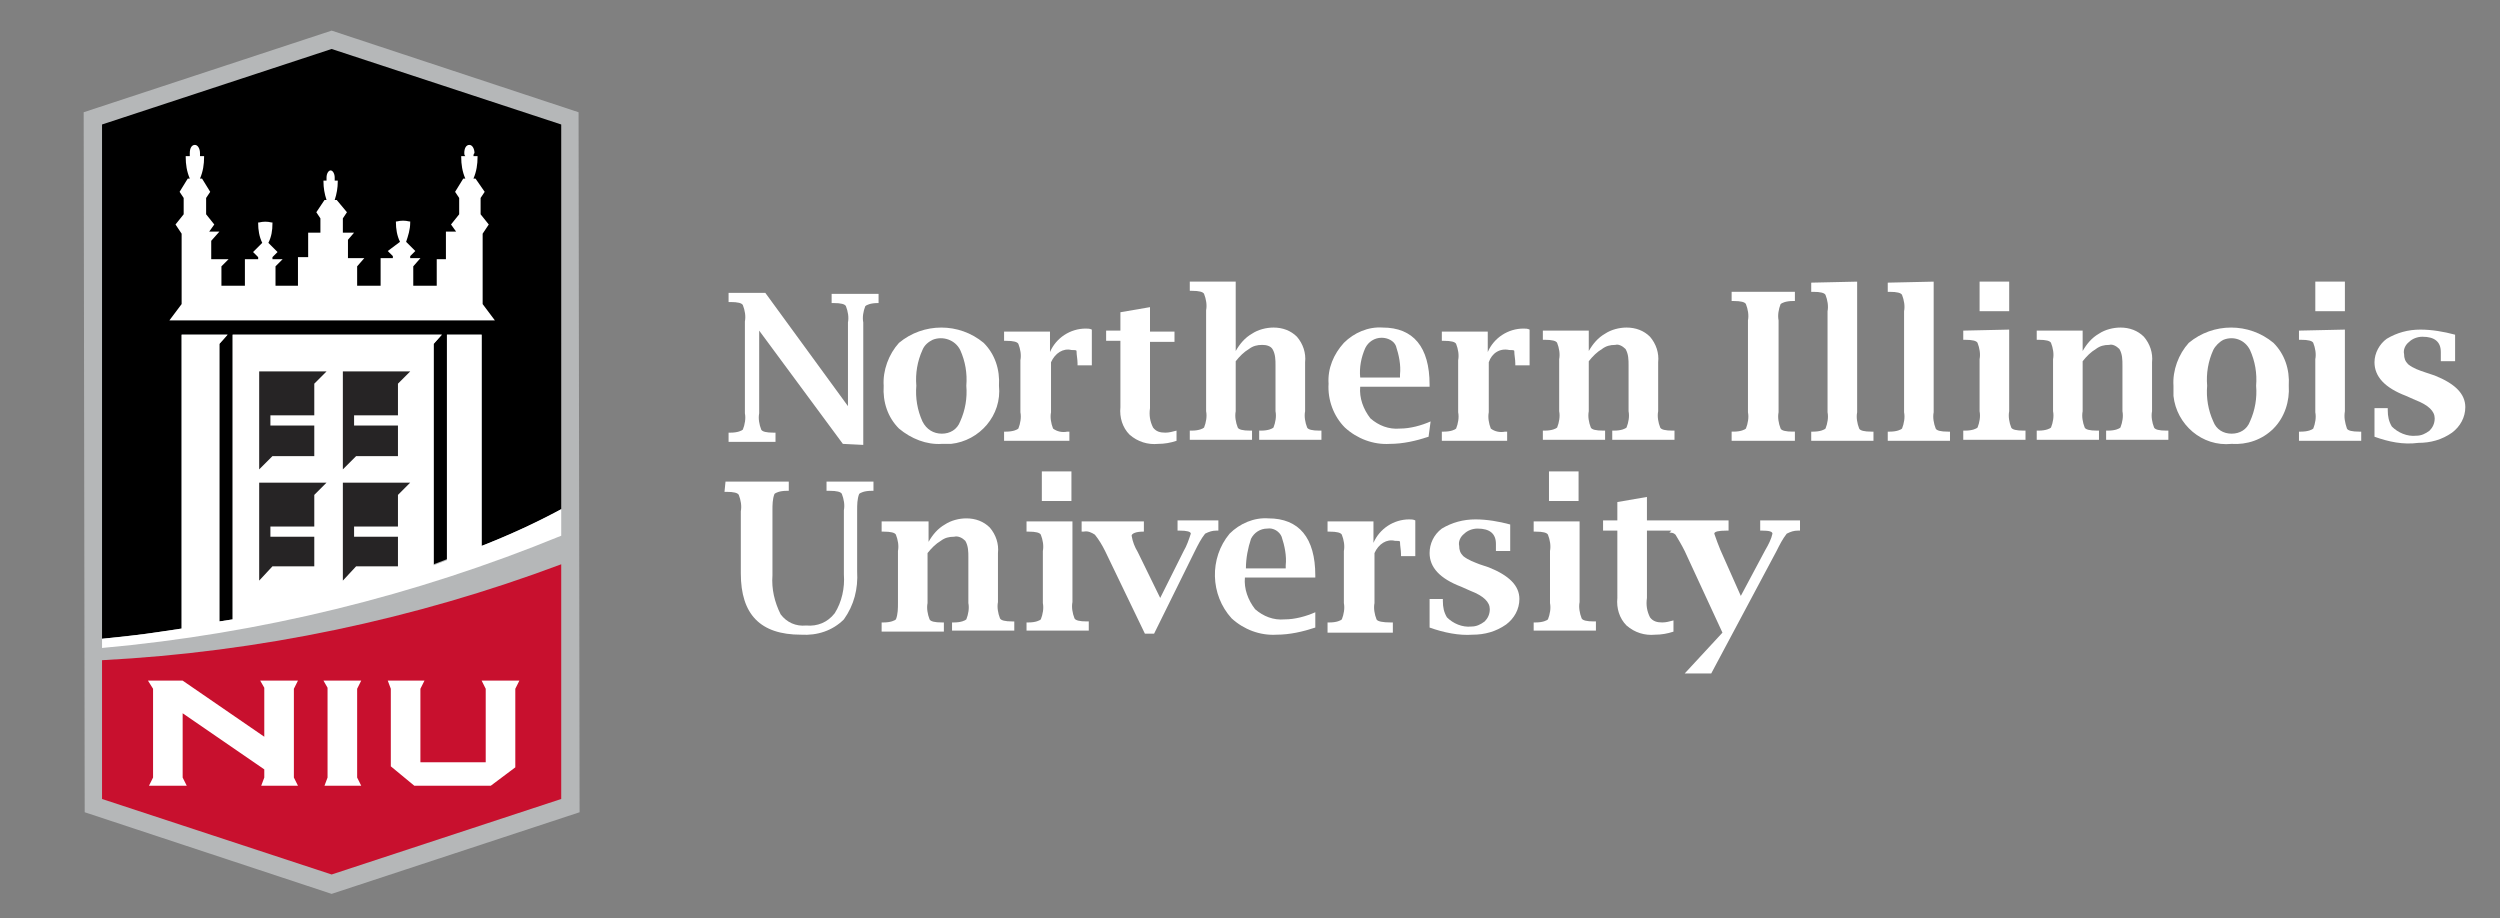
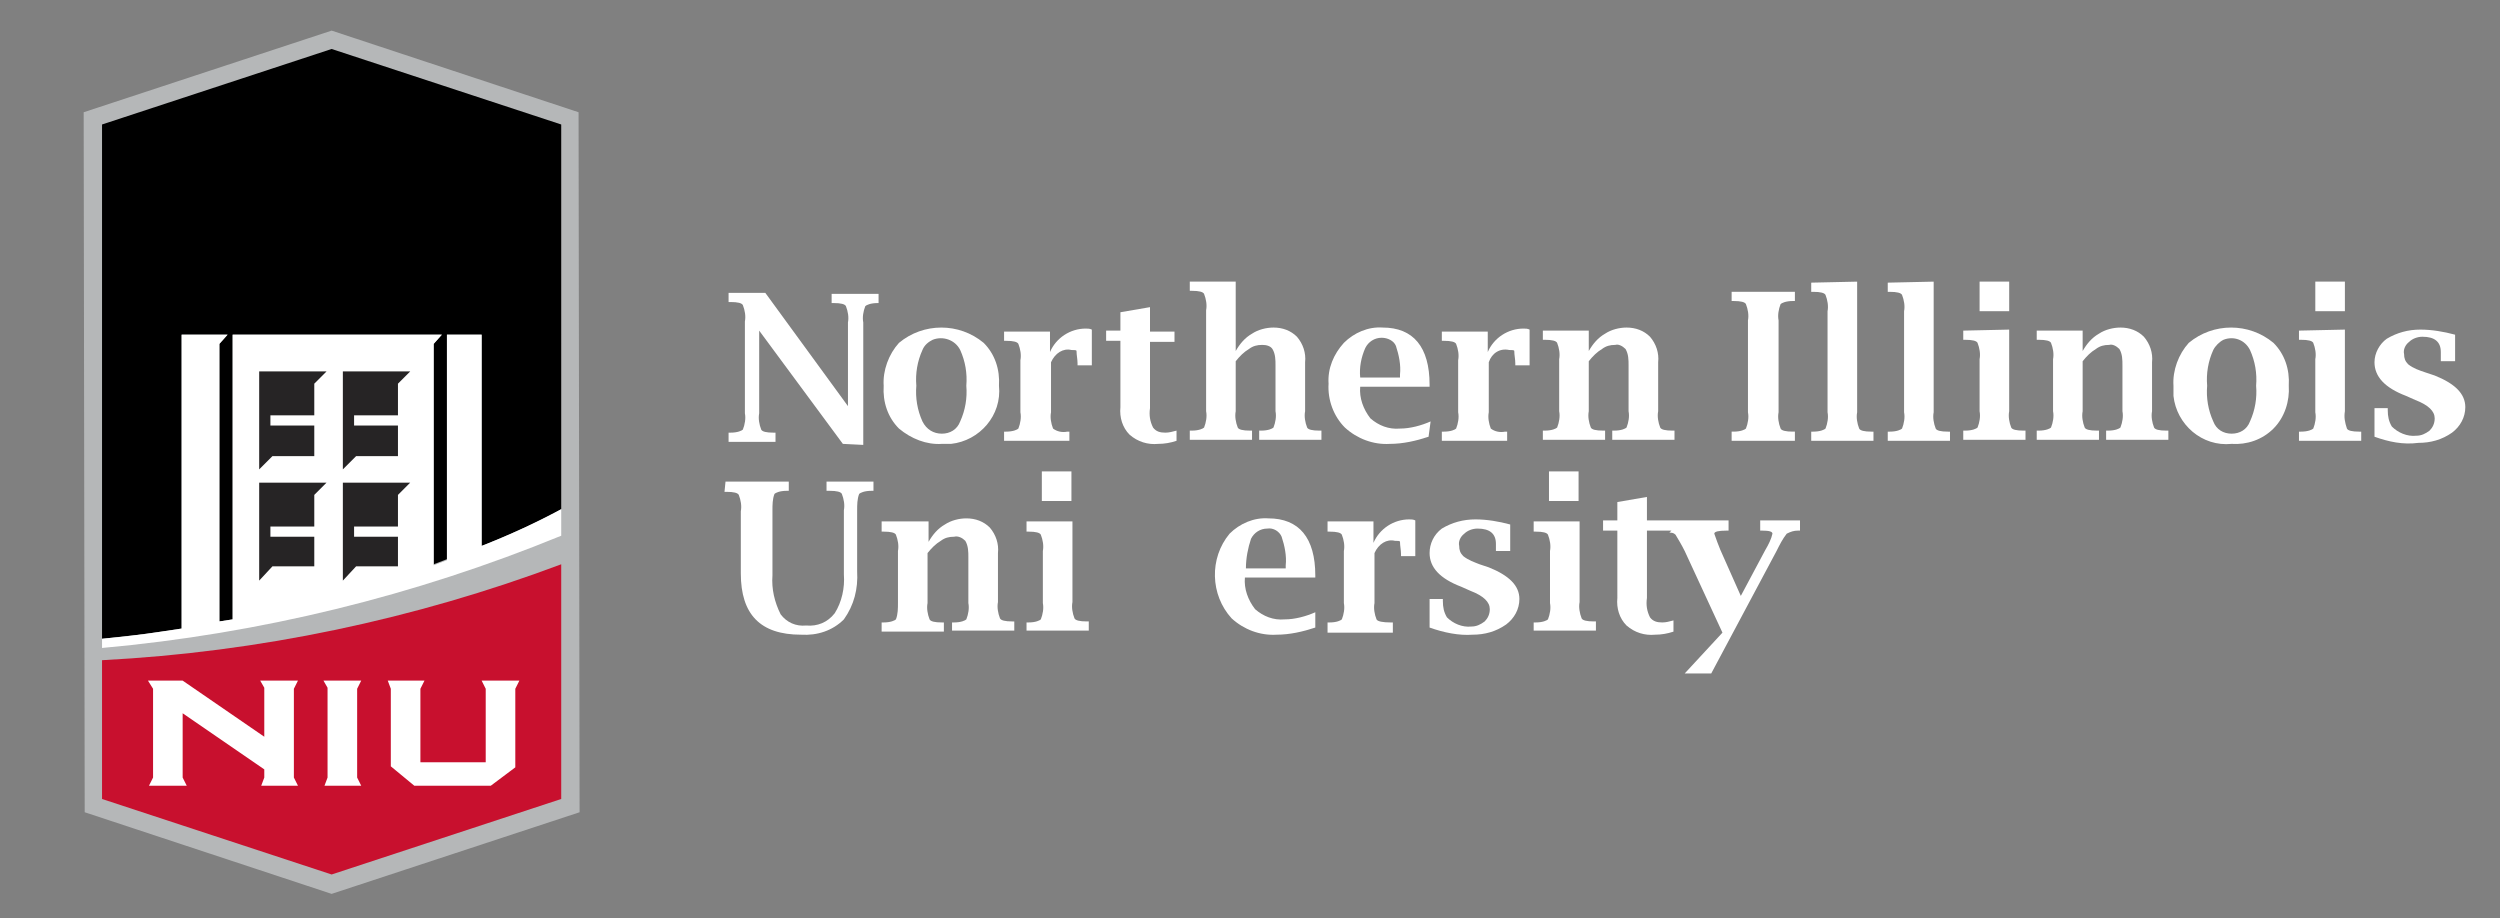
<svg xmlns="http://www.w3.org/2000/svg" version="1.1" id="Layer_1" x="0px" y="0px" viewBox="0 0 245 90" style="enable-background:new 0 0 245 90;" xml:space="preserve">
  <rect x="0" y="0" width="245" height="90" fill="#808080" stroke="none" />
  <style type="text/css">
	.st0{fill:#B5B7B8;}
	.st1{fill:#C8102E;}
	.st2{fill:#FFFFFF;}
	.st3{fill:#262425;}
</style>
  <polygon class="st0" points="56.7,11 32.5,3 8.2,11 8.3,79.6 32.5,87.6 56.8,79.6 " />
  <path class="st1" d="M10,78.3l22.5,7.4L55,78.3v-23c-14.4,5.4-29.6,8.6-45,9.4V78.3z" />
  <path d="M32.5,4.8L10,12.2v50.4c1.9-0.2,3.8-0.4,5.8-0.7l2-0.3V32.8h4.5l-0.8,0.9v27.2l1.3-0.2V32.8h20.5l-0.8,0.9v21.6l1.3-0.5  V32.8h3.4v20.7c2.8-1.1,5.4-2.3,7.8-3.6V12.2L32.5,4.8z" />
-   <path class="st2" d="M16.6,31.4L16.6,31.4l31.8,0l0.1,0l-1.2-1.6v-6.9l0.6-0.9l-0.8-1v-1.6l0.4-0.6l-0.9-1.3h-0.2  c0.3-0.7,0.4-1.4,0.4-2.1v-0.1h-0.1h-0.3c0-0.1,0-0.2,0.1-0.3c0-0.4-0.2-0.8-0.5-0.8s-0.5,0.3-0.5,0.8c0,0.1,0,0.2,0.1,0.3h-0.3  h-0.1v0.1c0,0.7,0.1,1.4,0.4,2.1h-0.2l-0.8,1.3l0.4,0.6V21l-0.8,1l0.5,0.7h-1v2.7h-0.9V28h-2.3v-1.9l0.7-0.8l0,0h-1v-0.2l0.5-0.5  l-0.9-0.9c0.2-0.6,0.4-1.2,0.4-1.9v-0.1h-0.1c-0.4-0.1-0.8-0.1-1.2,0h-0.1v0.1c0,0.6,0.1,1.3,0.4,1.9L38,24.6l0.5,0.5v0.2h-1.2V28  H35v-1.9l0.7-0.8l0,0h-1.6v-1.8l0.6-0.7h-1.1v-1.4l0.4-0.6L33,19.6h-0.2c0.2-0.6,0.3-1.2,0.3-1.8v-0.1h-0.1h-0.2c0-0.1,0-0.2,0-0.3  c0-0.4-0.2-0.7-0.4-0.7S32,17,32,17.4c0,0.1,0,0.2,0,0.3h-0.2h-0.1v0.1c0,0.6,0.1,1.2,0.3,1.8h-0.2L31,20.8l0.4,0.6v1.4h-1.2v2.4h-1  V28H27v-1.9l0.7-0.7v0h-1v-0.2l0.5-0.5l-0.9-0.9c0.3-0.6,0.4-1.2,0.4-1.9v-0.1h-0.1c-0.4-0.1-0.8-0.1-1.2,0h-0.1v0.1  c0,0.6,0.1,1.3,0.4,1.9l-0.9,0.9l0.5,0.5v0.2H24V28h-2.3v-1.9l0.7-0.7l0,0h-1.7v-1.8l0.8-0.9h-1L21,22l-0.8-1v-1.6l0.4-0.6l-0.8-1.3  h-0.2c0.3-0.7,0.4-1.4,0.4-2.1v-0.1h-0.1h-0.3c0-0.1,0-0.2,0-0.3c0-0.4-0.2-0.8-0.5-0.8s-0.5,0.3-0.5,0.8c0,0.1,0,0.2,0,0.3h-0.3  h-0.1v0.1c0,0.7,0.1,1.4,0.4,2.1h-0.2l-0.8,1.3l0.4,0.6V21l-0.8,1l0.6,0.9v6.9L16.6,31.4z" />
  <path class="st2" d="M55,49.9c-2.4,1.3-5,2.5-7.8,3.6V32.8h-3.4v22.1l-1.3,0.5V33.7l0.8-0.9H22.8v27.9l-1.3,0.2V33.7l0.8-0.9h-4.5  v28.8l-2,0.3c-1.9,0.3-3.8,0.5-5.8,0.7v0.9c15.5-1.4,30.6-5.1,45-11L55,49.9z" />
  <polygon class="st3" points="40.2,36.4 33.6,36.4 33.6,46 34.9,44.7 39,44.7 39,41.7 34.7,41.7 34.7,40.7 39,40.7 39,37.6 " />
  <polygon class="st3" points="32,36.4 25.4,36.4 25.4,46 26.7,44.7 30.8,44.7 30.8,41.7 26.5,41.7 26.5,40.7 30.8,40.7 30.8,37.6 " />
  <polygon class="st3" points="40.2,47.3 33.6,47.3 33.6,56.9 34.9,55.5 39,55.5 39,52.6 34.7,52.6 34.7,51.6 39,51.6 39,48.5 " />
  <polygon class="st3" points="32,47.3 25.4,47.3 25.4,56.9 26.7,55.5 30.8,55.5 30.8,52.6 26.5,52.6 26.5,51.6 30.8,51.6 30.8,48.5   " />
  <polygon class="st2" points="29.2,66.7 25.5,66.7 25.9,67.4 25.9,67.5 25.9,72.2 17.9,66.7 14.5,66.7 15,67.5 15,76.2 14.6,77   18.3,77 17.9,76.2 17.9,69.9 25.9,75.4 25.9,76.2 25.6,77 29.2,77 28.8,76.2 28.8,67.5 " />
  <polygon class="st2" points="35.4,66.7 31.7,66.7 32.1,67.4 32.1,67.5 32.1,76.2 31.8,77 35.4,77 35,76.2 35,67.5 " />
  <polygon class="st2" points="50.9,66.7 47.2,66.7 47.6,67.5 47.6,74.7 41.2,74.7 41.2,67.5 41.6,66.7 38,66.7 38.3,67.5 38.3,75.1   40.6,77 48.1,77 50.5,75.2 50.5,67.5 " />
  <path class="st2" d="M82.6,43.5l-8.2-11.1v8.1c-0.1,0.5,0,1.1,0.2,1.6c0.1,0.2,0.5,0.3,1.2,0.3H76v0.9h-4.6v-0.9h0.2  c0.7,0,1.1-0.2,1.2-0.3c0.2-0.5,0.3-1.1,0.2-1.6v-9c0.1-0.5,0-1.1-0.2-1.6c-0.1-0.2-0.5-0.3-1.2-0.3h-0.2v-0.9H75l8.1,11.1v-8.2  c0.1-0.5,0-1.1-0.2-1.6c-0.1-0.2-0.5-0.3-1.2-0.3h-0.2v-0.9h4.6v0.9H86c-0.7,0-1.1,0.2-1.2,0.3c-0.2,0.5-0.3,1.1-0.2,1.6v12  L82.6,43.5z" />
  <path class="st2" d="M92.3,43.5c-1.5,0.1-3-0.5-4.2-1.5c-1.1-1.1-1.6-2.6-1.5-4.2c-0.1-1.5,0.5-3.1,1.5-4.2c2.4-2,5.9-2,8.3,0  c1.1,1.1,1.6,2.6,1.5,4.2c0.3,2.9-1.9,5.4-4.7,5.7C92.9,43.5,92.6,43.5,92.3,43.5 M92.3,42.5c0.8,0,1.5-0.4,1.8-1.2  c0.5-1.1,0.7-2.3,0.6-3.5c0.1-1.2-0.1-2.4-0.6-3.5c-0.5-1-1.7-1.4-2.7-1c-0.4,0.2-0.8,0.5-1,1c-0.5,1.1-0.7,2.3-0.6,3.5  c-0.1,1.2,0.1,2.4,0.6,3.5C90.8,42.1,91.5,42.5,92.3,42.5" />
  <path class="st2" d="M103,35.5v4.9c-0.1,0.5,0,1.1,0.2,1.6c0.4,0.3,0.9,0.4,1.4,0.3h0.2v0.9h-6.4v-0.9h0.2c0.7,0,1.1-0.2,1.2-0.3  c0.2-0.5,0.3-1.1,0.2-1.6v-5.1c0.1-0.5,0-1.1-0.2-1.6c-0.1-0.2-0.5-0.3-1.2-0.3h-0.2v-0.9h4.5v2c0.6-1.4,2-2.3,3.5-2.3  c0.2,0,0.4,0,0.6,0.1v3.5h-1.4v-0.2c0-0.4-0.1-0.8-0.1-1.2c0-0.1-0.2-0.1-0.5-0.1C104.2,34.1,103.4,34.6,103,35.5" />
  <path class="st2" d="M115.3,43.2c-0.6,0.2-1.2,0.3-1.8,0.3c-1,0.1-2-0.2-2.8-0.9c-0.7-0.7-1-1.7-0.9-2.7v-6.5h-1.4v-1h1.4v-1.8  l2.9-0.5v2.4h2.4v1h-2.4V40c-0.1,0.7,0,1.3,0.3,1.9c0.3,0.4,0.7,0.5,1.2,0.5c0.4,0,0.7-0.1,1.1-0.2L115.3,43.2z" />
  <path class="st2" d="M121.1,34.4c0.4-0.7,0.9-1.3,1.6-1.7c0.6-0.4,1.4-0.6,2.1-0.6c0.9,0,1.7,0.3,2.3,0.9c0.6,0.7,0.9,1.6,0.8,2.5  v4.8c-0.1,0.5,0,1.1,0.2,1.6c0.1,0.2,0.5,0.3,1.2,0.3h0.2v0.9h-6.1v-0.9h0.2c0.7,0,1.1-0.2,1.2-0.3c0.2-0.5,0.3-1.1,0.2-1.6v-4.5  c0-0.5,0-1.1-0.3-1.6c-0.2-0.3-0.6-0.4-1-0.4c-0.5,0-0.9,0.1-1.3,0.4c-0.5,0.3-0.9,0.7-1.3,1.2v4.9c-0.1,0.5,0,1.1,0.2,1.6  c0.1,0.2,0.5,0.3,1.2,0.3h0.2v0.9h-6.1v-0.9h0.2c0.7,0,1.1-0.2,1.2-0.3c0.2-0.5,0.3-1.1,0.2-1.6v-9.9c0.1-0.5,0-1.1-0.2-1.6  c-0.1-0.2-0.5-0.3-1.2-0.3h-0.2v-0.9h4.5L121.1,34.4z" />
  <path class="st2" d="M140,42.8c-1.2,0.4-2.5,0.7-3.8,0.7c-1.6,0.1-3.2-0.5-4.4-1.6c-1.1-1.1-1.7-2.7-1.6-4.3c-0.1-1.5,0.5-2.9,1.5-4  c1-1,2.4-1.6,3.8-1.5c3,0,4.6,1.9,4.6,5.6v0.2h-6.8c-0.1,1.1,0.3,2.2,1,3.1c0.8,0.7,1.8,1.1,2.9,1c1,0,2.1-0.3,3-0.7L140,42.8z   M133.3,37h3.9v-0.3c0.1-0.9-0.1-1.9-0.4-2.8c-0.2-0.5-0.8-0.8-1.4-0.8c-0.7,0-1.3,0.4-1.6,1C133.4,35,133.2,36,133.3,37" />
  <path class="st2" d="M145.9,35.5v4.9c-0.1,0.5,0,1.1,0.2,1.6c0.4,0.3,0.9,0.4,1.4,0.3h0.2v0.9h-6.4v-0.9h0.2c0.7,0,1.1-0.2,1.2-0.3  c0.2-0.5,0.3-1.1,0.2-1.6v-5.1c0.1-0.5,0-1.1-0.2-1.6c-0.1-0.2-0.5-0.3-1.2-0.3h-0.2v-0.9h4.5v2c0.6-1.4,2-2.3,3.5-2.3  c0.2,0,0.4,0,0.6,0.1v3.5h-1.4v-0.2c0-0.4-0.1-0.8-0.1-1.2c0-0.1-0.2-0.1-0.5-0.1C147,34.1,146.2,34.6,145.9,35.5" />
  <path class="st2" d="M155.7,34.4c0.4-0.7,0.9-1.3,1.6-1.7c0.6-0.4,1.4-0.6,2.1-0.6c0.9,0,1.7,0.3,2.3,0.9c0.6,0.7,0.9,1.6,0.8,2.5  v4.8c-0.1,0.5,0,1.1,0.2,1.6c0.1,0.2,0.5,0.3,1.2,0.3h0.2v0.9H158v-0.9h0.2c0.7,0,1.1-0.2,1.2-0.3c0.2-0.5,0.3-1.1,0.2-1.6v-4.5  c0-0.5,0-1.1-0.3-1.6c-0.3-0.3-0.7-0.5-1-0.4c-0.5,0-0.9,0.1-1.3,0.4c-0.5,0.3-0.9,0.7-1.3,1.2v4.9c-0.1,0.5,0,1.1,0.2,1.6  c0.1,0.2,0.5,0.3,1.2,0.3h0.2v0.9h-6.1v-0.9h0.2c0.7,0,1.1-0.2,1.2-0.3c0.2-0.5,0.3-1.1,0.2-1.6v-5.1c0.1-0.5,0-1.1-0.2-1.6  c-0.1-0.2-0.5-0.3-1.2-0.3h-0.2v-0.9h4.5L155.7,34.4z" />
  <path class="st2" d="M175.9,43.2h-6.2v-0.9h0.2c0.7,0,1.1-0.2,1.2-0.3c0.2-0.5,0.3-1.1,0.2-1.6v-9c0.1-0.5,0-1.1-0.2-1.6  c-0.1-0.2-0.5-0.3-1.2-0.3h-0.2v-0.9h6.2v0.9h-0.2c-0.7,0-1.1,0.2-1.2,0.3c-0.2,0.5-0.3,1.1-0.2,1.6v9c-0.1,0.5,0,1.1,0.2,1.6  c0.1,0.2,0.5,0.3,1.2,0.3h0.2L175.9,43.2z" />
  <path class="st2" d="M182,27.6v12.8c-0.1,0.5,0,1.1,0.2,1.6c0.1,0.2,0.5,0.3,1.2,0.3h0.2v0.9h-6.1v-0.9h0.2c0.7,0,1.1-0.2,1.2-0.3  c0.2-0.5,0.3-1.1,0.2-1.6v-9.9c0.1-0.5,0-1.1-0.2-1.6c-0.1-0.2-0.5-0.3-1.2-0.3h-0.2v-0.9L182,27.6z" />
  <path class="st2" d="M189.5,27.6v12.8c-0.1,0.5,0,1.1,0.2,1.6c0.1,0.2,0.5,0.3,1.2,0.3h0.2v0.9h-6.1v-0.9h0.2c0.7,0,1.1-0.2,1.2-0.3  c0.2-0.5,0.3-1.1,0.2-1.6v-9.9c0.1-0.5,0-1.1-0.2-1.6c-0.1-0.2-0.5-0.3-1.2-0.3h-0.2v-0.9L189.5,27.6z" />
  <path class="st2" d="M196.9,32.3v8c-0.1,0.5,0,1.1,0.2,1.6c0.1,0.2,0.5,0.3,1.2,0.3h0.2v0.9h-6.1v-0.9h0.2c0.7,0,1.1-0.2,1.2-0.3  c0.2-0.5,0.3-1.1,0.2-1.6v-5.1c0.1-0.5,0-1.1-0.2-1.6c-0.1-0.2-0.5-0.3-1.2-0.3h-0.2v-0.9L196.9,32.3z M194,27.6h2.9v2.9H194V27.6z" />
  <path class="st2" d="M204.1,34.4c0.4-0.7,0.9-1.3,1.6-1.7c0.6-0.4,1.4-0.6,2.1-0.6c0.9,0,1.7,0.3,2.3,0.9c0.6,0.7,0.9,1.6,0.8,2.5  v4.8c-0.1,0.5,0,1.1,0.2,1.6c0.1,0.2,0.5,0.3,1.2,0.3h0.2v0.9h-6.1v-0.9h0.2c0.7,0,1.1-0.2,1.2-0.3c0.2-0.5,0.3-1.1,0.2-1.6v-4.5  c0-0.5,0-1.1-0.3-1.6c-0.3-0.3-0.7-0.5-1-0.4c-0.5,0-0.9,0.1-1.3,0.4c-0.5,0.3-0.9,0.7-1.3,1.2v4.9c-0.1,0.5,0,1.1,0.2,1.6  c0.1,0.2,0.5,0.3,1.2,0.3h0.2v0.9h-6.1v-0.9h0.2c0.7,0,1.1-0.2,1.2-0.3c0.2-0.5,0.3-1.1,0.2-1.6v-5.1c0.1-0.5,0-1.1-0.2-1.6  c-0.1-0.2-0.5-0.3-1.2-0.3h-0.2v-0.9h4.5V34.4z" />
  <path class="st2" d="M218.7,43.5c-2.9,0.3-5.4-1.9-5.7-4.7c0-0.3,0-0.6,0-1c-0.1-1.5,0.5-3.1,1.5-4.2c2.4-2,5.9-2,8.3,0  c1.1,1.1,1.6,2.6,1.5,4.2c0.1,1.5-0.4,3.1-1.5,4.2C221.7,43.1,220.2,43.6,218.7,43.5 M218.7,42.5c0.8,0,1.5-0.4,1.8-1.2  c0.5-1.1,0.7-2.3,0.6-3.5c0.1-1.2-0.1-2.4-0.6-3.5c-0.5-1-1.6-1.4-2.6-1c-0.4,0.2-0.8,0.6-1,1c-0.5,1.1-0.7,2.3-0.6,3.5  c-0.1,1.2,0.1,2.4,0.6,3.5C217.2,42.1,217.9,42.5,218.7,42.5" />
  <path class="st2" d="M229.8,32.3v8c-0.1,0.6,0,1.1,0.2,1.7c0.1,0.2,0.5,0.3,1.2,0.3h0.2v0.9h-6.1v-0.9h0.2c0.7,0,1.1-0.2,1.2-0.3  c0.2-0.5,0.3-1.1,0.2-1.6v-5.2c0.1-0.5,0-1.1-0.2-1.6c-0.1-0.2-0.5-0.3-1.2-0.3h-0.2v-0.9L229.8,32.3z M226.9,27.6h2.9v2.9h-2.9  V27.6z" />
  <path class="st2" d="M232.7,42.8v-2.8h1.3v0.2c0,0.6,0.1,1.1,0.4,1.6c0.6,0.6,1.5,1,2.4,0.9c0.5,0,0.9-0.2,1.3-0.5  c0.3-0.3,0.5-0.7,0.5-1.2c0-0.7-0.6-1.3-1.9-1.8l-0.9-0.4c-2.1-0.8-3.1-1.9-3.1-3.3c0-0.9,0.5-1.8,1.2-2.3c1-0.6,2.1-0.9,3.3-0.9  c1.1,0,2.3,0.2,3.4,0.5v2.6h-1.4V35v-0.5c0-1-0.6-1.5-1.8-1.5c-0.5,0-1,0.2-1.3,0.5c-0.4,0.3-0.6,0.8-0.5,1.2c0,0.4,0.1,0.7,0.4,1  c0.5,0.4,1.1,0.6,1.7,0.8l0.9,0.3c2,0.8,3,1.8,3,3.1c0,1-0.5,1.9-1.3,2.5c-1,0.7-2.1,1-3.3,1C235.5,43.6,234.1,43.3,232.7,42.8" />
  <path class="st2" d="M71.1,47.2h6.2v0.9h-0.2c-0.7,0-1.1,0.2-1.2,0.3c-0.2,0.5-0.2,1.1-0.2,1.6v6.4c-0.1,1.3,0.2,2.6,0.8,3.8  c0.6,0.8,1.5,1.2,2.5,1.1c1.1,0.1,2.1-0.3,2.8-1.2c0.7-1.1,1-2.5,0.9-3.8v-6.3c0.1-0.5,0-1.1-0.2-1.6c-0.1-0.2-0.5-0.3-1.2-0.3H81  v-0.9h4.6v0.9h-0.2c-0.7,0-1.1,0.2-1.2,0.3c-0.2,0.5-0.2,1.1-0.2,1.6v6c0.1,1.7-0.3,3.3-1.3,4.7c-1.1,1.1-2.6,1.6-4.2,1.5  c-4,0-5.9-2-5.9-6v-6.1c0.1-0.5,0-1.1-0.2-1.6c-0.1-0.2-0.5-0.3-1.2-0.3h-0.2L71.1,47.2z" />
  <path class="st2" d="M91,53.1c0.4-0.7,0.9-1.3,1.6-1.7c0.6-0.4,1.4-0.6,2.1-0.6c0.9,0,1.7,0.3,2.3,0.9c0.6,0.7,0.9,1.6,0.8,2.5v4.8  c-0.1,0.5,0,1.1,0.2,1.6c0.1,0.2,0.5,0.3,1.2,0.3h0.2v0.9h-6.1V61h0.2c0.7,0,1.1-0.2,1.2-0.3c0.2-0.5,0.3-1.1,0.2-1.6v-4.5  c0-0.5,0-1.1-0.3-1.6c-0.3-0.3-0.7-0.5-1.1-0.4c-0.5,0-0.9,0.1-1.3,0.4c-0.5,0.3-0.9,0.7-1.3,1.2v4.9c-0.1,0.5,0,1.1,0.2,1.6  c0.1,0.2,0.5,0.3,1.2,0.3h0.2v0.9h-6.1V61h0.2c0.7,0,1.1-0.2,1.2-0.3c0.2-0.5,0.2-1.1,0.2-1.6v-5.1c0.1-0.5,0-1.1-0.2-1.6  c-0.1-0.2-0.5-0.3-1.2-0.3h-0.2v-1H91V53.1z" />
  <path class="st2" d="M105.1,51v8c-0.1,0.5,0,1.1,0.2,1.6c0.1,0.2,0.5,0.3,1.2,0.3h0.2v0.9h-6.1V61h0.2c0.7,0,1.1-0.2,1.2-0.3  c0.2-0.5,0.3-1.1,0.2-1.6v-5.1c0.1-0.5,0-1.1-0.2-1.6c-0.1-0.2-0.5-0.3-1.2-0.3h-0.2v-1H105.1z M102.1,46.2h2.9v2.9h-2.9V46.2z" />
-   <path class="st2" d="M112.2,62.1l-3.9-8.1c-0.3-0.6-0.6-1.1-1-1.6c-0.3-0.2-0.7-0.4-1.1-0.3H106v-1h6.1v1H112  c-0.7,0-1.1,0.2-1.1,0.4c0.1,0.6,0.3,1.1,0.6,1.6l2.2,4.5L116,54c0.3-0.5,0.5-1.1,0.7-1.7c0-0.2-0.4-0.3-1.1-0.3h-0.2v-1h4v1h-0.2  c-0.4,0-0.7,0.1-1.1,0.3c-0.4,0.5-0.7,1.1-1,1.7l-4,8.1L112.2,62.1z" />
  <path class="st2" d="M128.9,61.5c-1.2,0.4-2.5,0.7-3.8,0.7c-1.6,0.1-3.2-0.5-4.4-1.6c-2.1-2.3-2.2-5.9-0.2-8.3c1-1,2.4-1.6,3.8-1.5  c3,0,4.6,1.9,4.6,5.6v0.2H122c-0.1,1.1,0.3,2.2,1,3.1c0.8,0.7,1.8,1.1,2.9,1c1,0,2.1-0.3,3-0.7L128.9,61.5z M122.1,55.7h3.9v-0.3  c0.1-0.9-0.1-1.9-0.4-2.8c-0.2-0.5-0.8-0.9-1.4-0.8c-0.7,0-1.3,0.4-1.6,1C122.3,53.7,122.1,54.7,122.1,55.7" />
  <path class="st2" d="M134.7,54.2v4.9c-0.1,0.5,0,1.1,0.2,1.6c0.1,0.2,0.6,0.3,1.4,0.3h0.2v1h-6.4v-1h0.2c0.7,0,1.1-0.2,1.2-0.3  c0.2-0.5,0.3-1.1,0.2-1.6v-5.1c0.1-0.5,0-1.1-0.2-1.6c-0.1-0.2-0.5-0.3-1.2-0.3h-0.2v-1h4.5v2.1c0.6-1.4,2-2.3,3.5-2.3  c0.2,0,0.4,0,0.6,0.1v3.5h-1.4v-0.2c0-0.4-0.1-0.8-0.1-1.2c0-0.1-0.2-0.1-0.5-0.1C135.9,52.8,135.1,53.3,134.7,54.2" />
  <path class="st2" d="M140.1,61.5v-2.8h1.3v0.2c0,0.6,0.1,1.1,0.4,1.6c0.6,0.6,1.5,1,2.4,0.9c0.5,0,0.9-0.2,1.3-0.5  c0.3-0.3,0.5-0.7,0.5-1.2c0-0.7-0.6-1.3-1.9-1.8l-0.9-0.4c-2.1-0.8-3.1-1.9-3.1-3.3c0-0.9,0.4-1.8,1.2-2.4c1-0.6,2.1-0.9,3.3-0.9  c1.1,0,2.3,0.2,3.4,0.5v2.6h-1.4v-0.2v-0.5c0-1-0.6-1.5-1.8-1.5c-0.5,0-1,0.2-1.3,0.5c-0.4,0.3-0.6,0.8-0.5,1.2c0,0.4,0.1,0.7,0.4,1  c0.5,0.4,1.1,0.6,1.6,0.8l0.9,0.3c2,0.8,3,1.8,3,3.1c0,1-0.5,1.9-1.3,2.5c-1,0.7-2.1,1-3.3,1C143,62.3,141.5,62,140.1,61.5" />
  <path class="st2" d="M154.8,51v8c-0.1,0.5,0,1.1,0.2,1.6c0.1,0.2,0.5,0.3,1.2,0.3h0.2v0.9h-6.1V61h0.2c0.7,0,1.1-0.2,1.2-0.3  c0.2-0.5,0.3-1.1,0.2-1.6v-5.1c0.1-0.5,0-1.1-0.2-1.6c-0.1-0.2-0.5-0.3-1.2-0.3h-0.2v-1H154.8z M151.8,46.2h2.9v2.9h-2.9V46.2z" />
  <path class="st2" d="M163.8,52h-2.4v6.6c-0.1,0.7,0,1.3,0.3,1.9c0.3,0.4,0.7,0.5,1.2,0.5c0.4,0,0.7-0.1,1.1-0.2v1.1  c-0.6,0.2-1.2,0.3-1.8,0.3c-1,0.1-2-0.2-2.8-0.9c-0.7-0.7-1-1.7-0.9-2.7V52h-1.4v-1h1.4v-1.8l2.9-0.5V51h8v1h-0.2  c-0.8,0-1.2,0.1-1.2,0.3c0.2,0.6,0.4,1.1,0.6,1.6l2,4.5l2.4-4.5c0.3-0.5,0.6-1.1,0.7-1.6c0-0.2-0.3-0.3-1-0.3h-0.2v-1h3.9v1h-0.2  c-0.4,0-0.7,0.1-1.1,0.3c-0.4,0.5-0.7,1.1-1,1.7l-6.4,12h-2.6l3.7-4l-3.7-8c-0.3-0.6-0.6-1.1-0.9-1.6c-0.2-0.2-0.4-0.2-0.6-0.2" />
</svg>